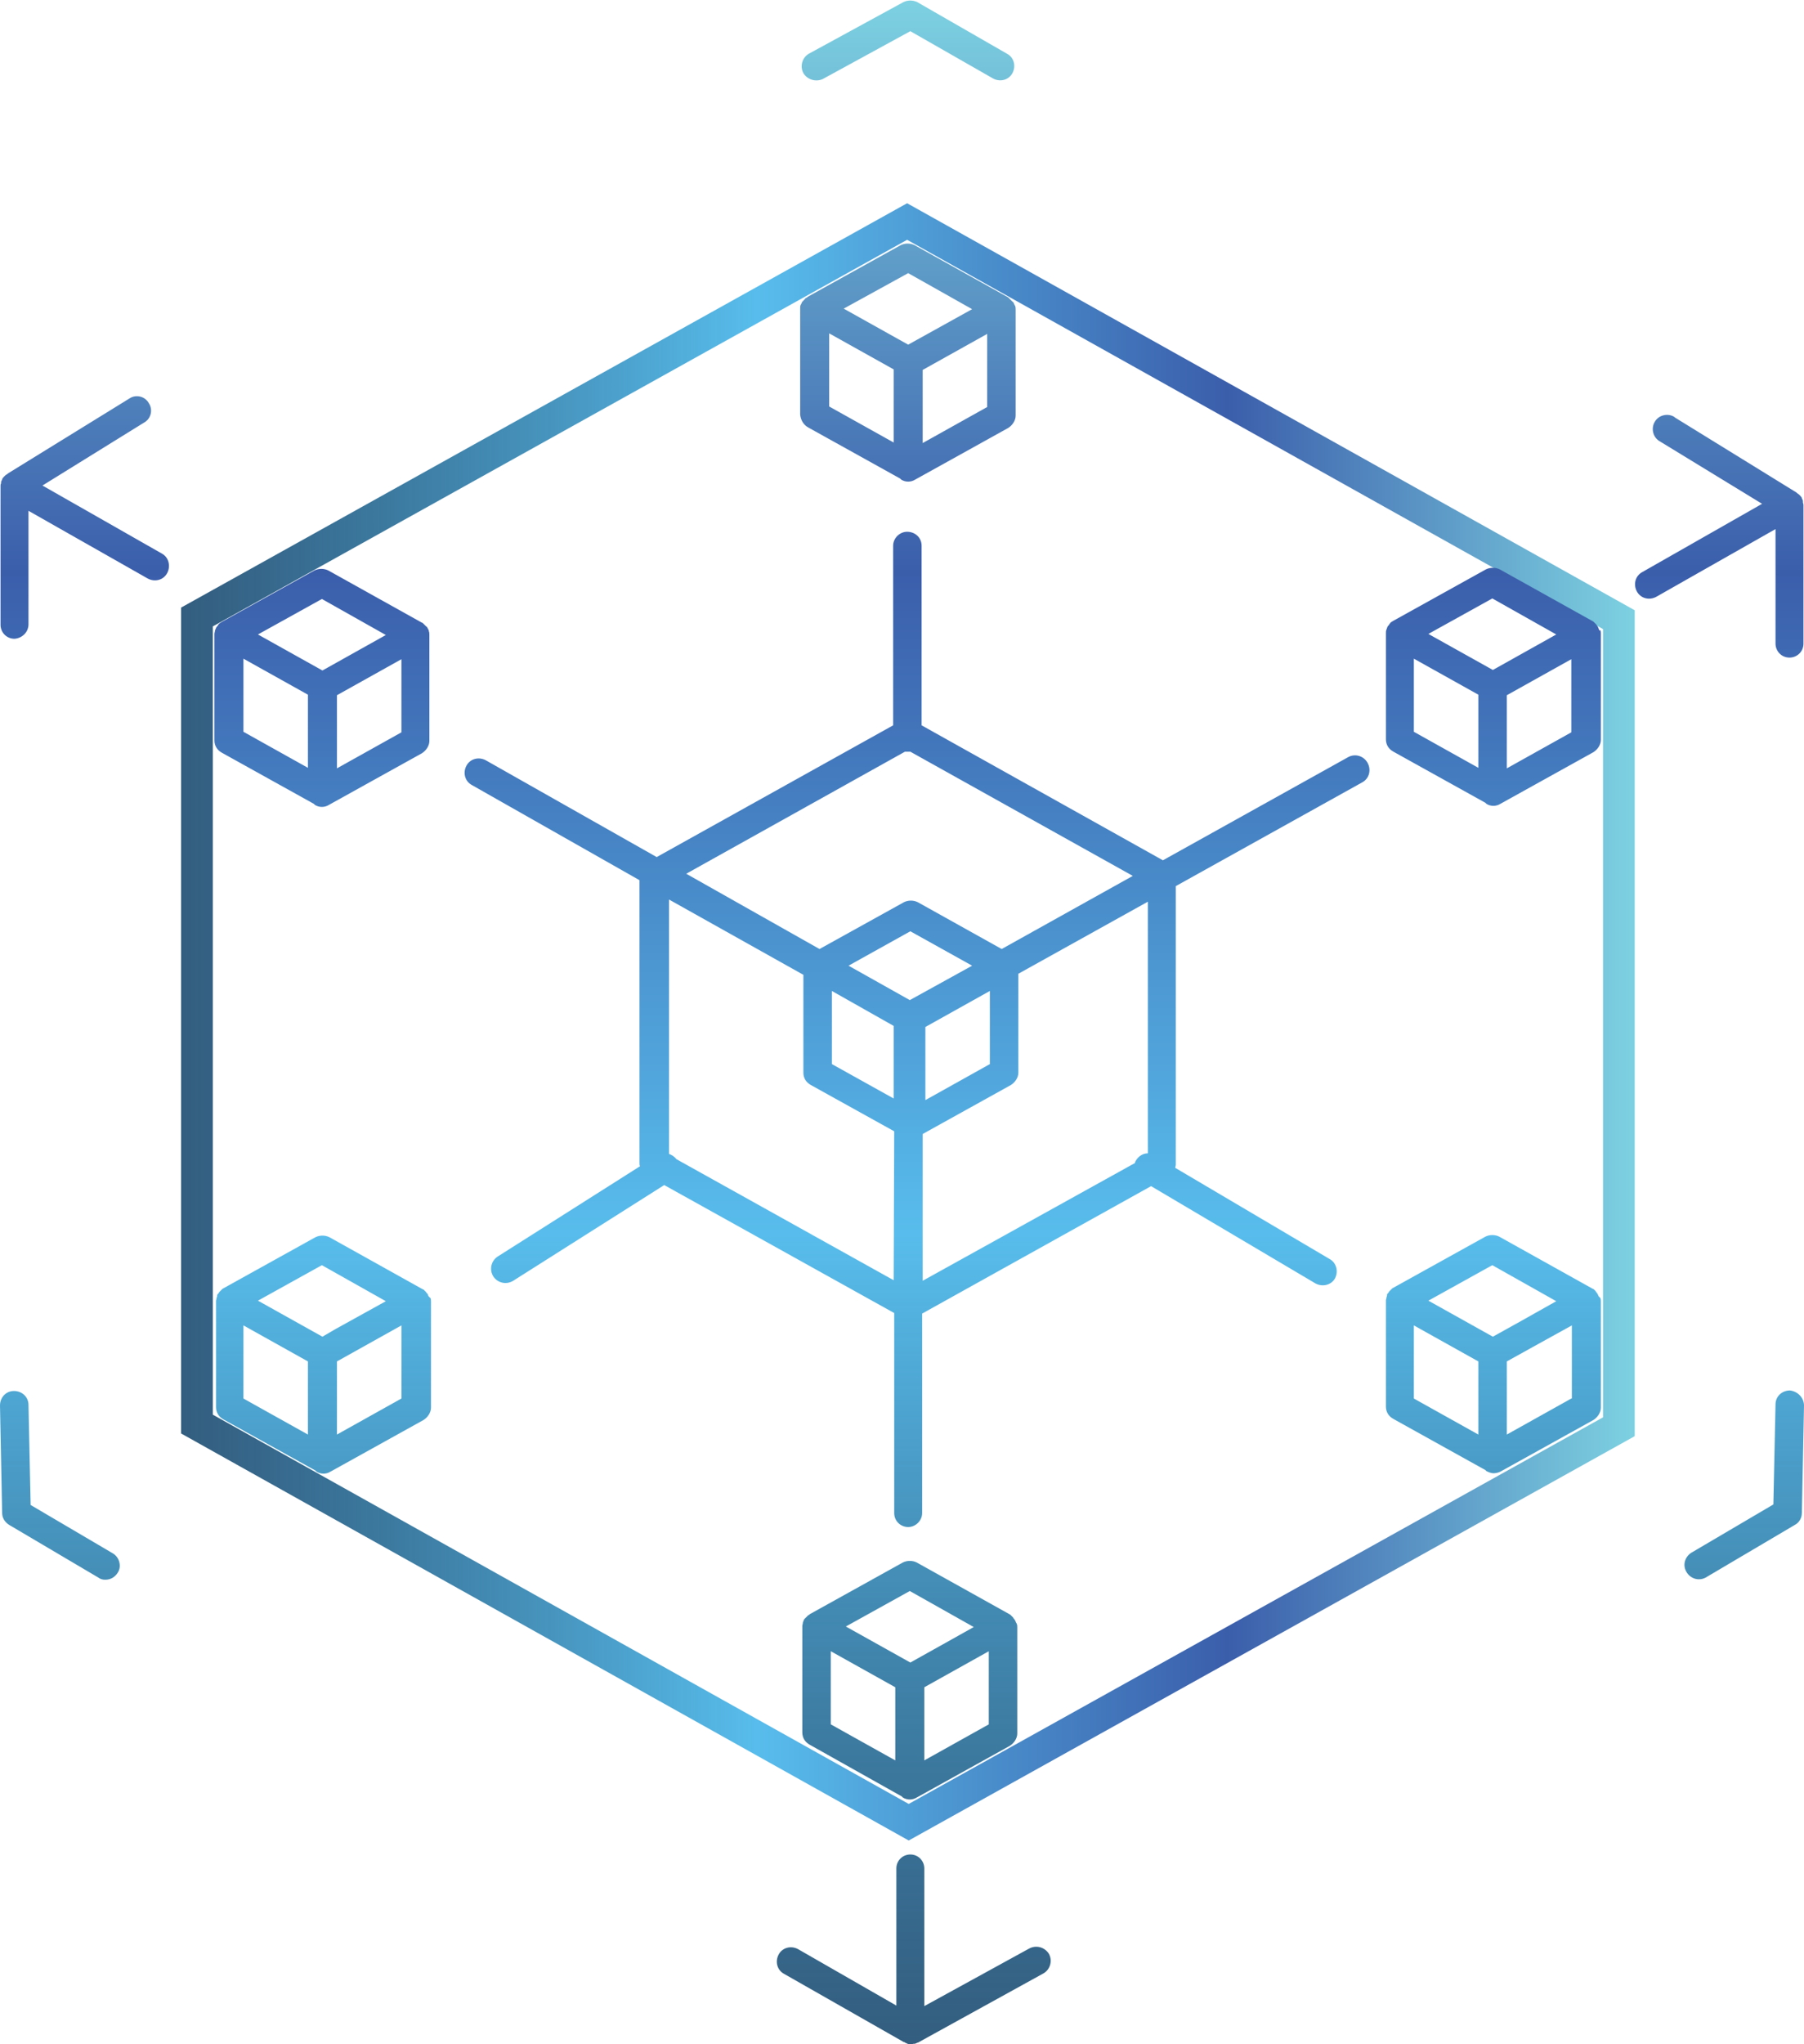
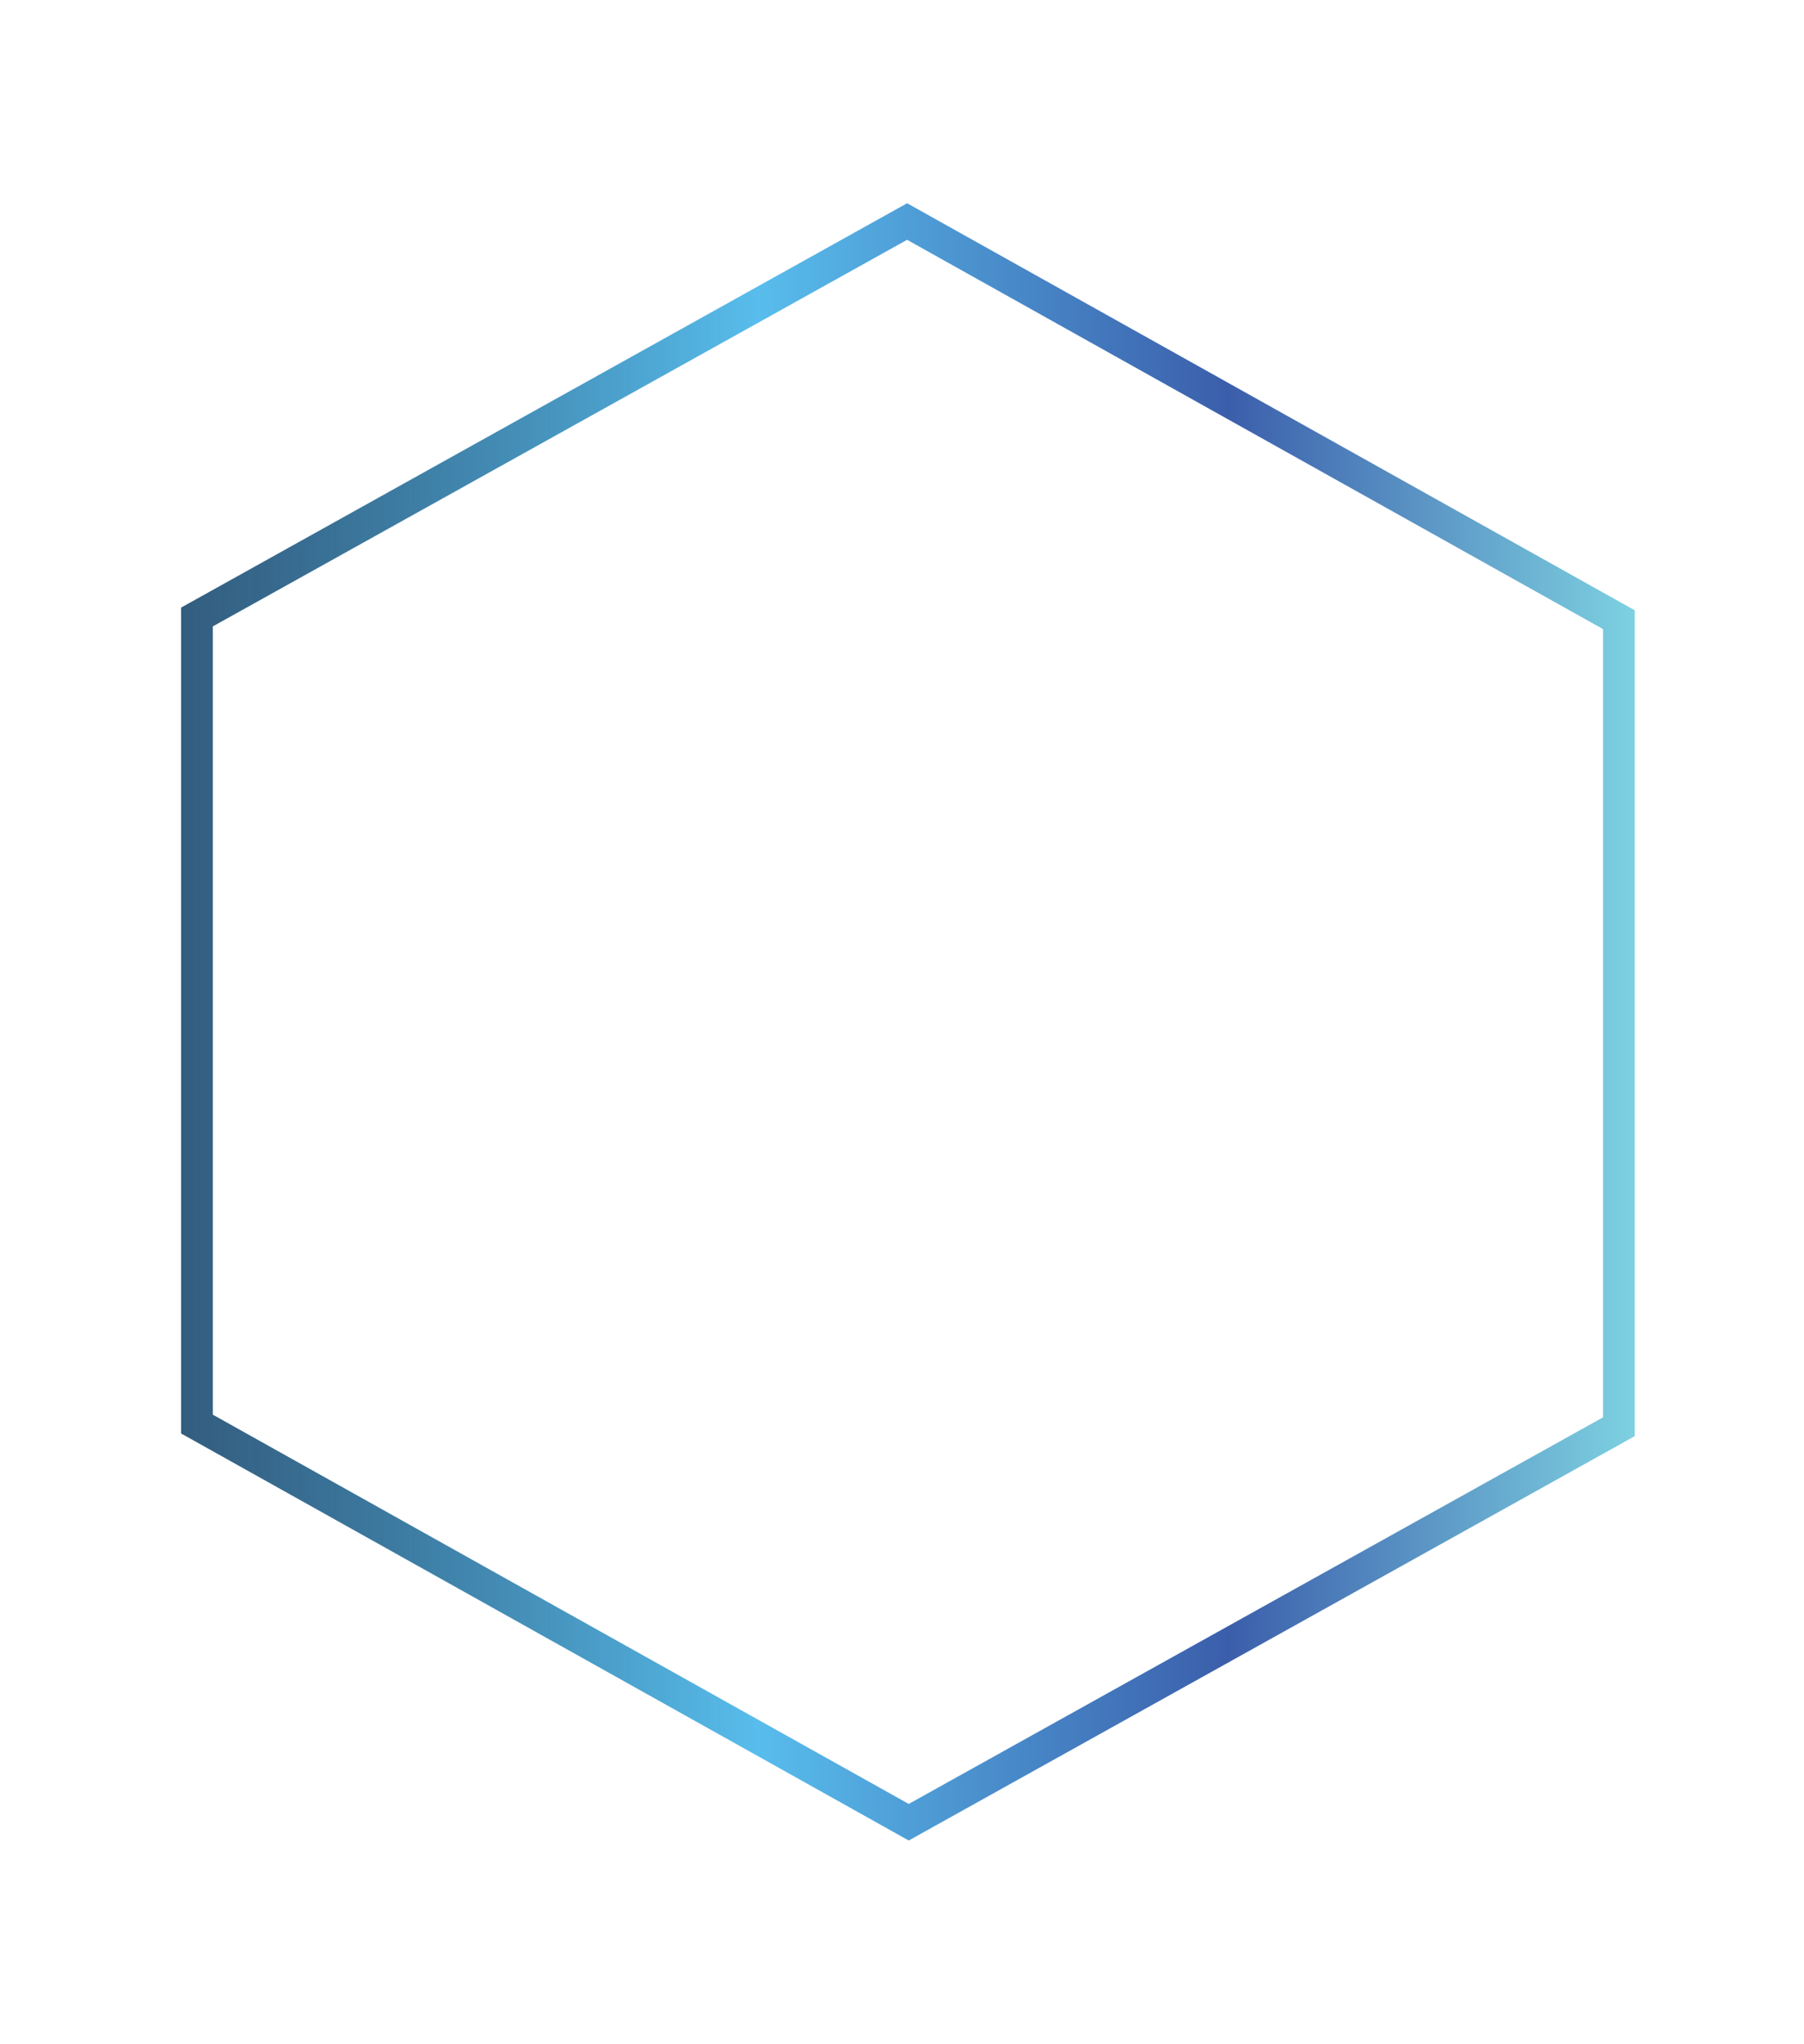
<svg xmlns="http://www.w3.org/2000/svg" version="1.1" id="Layer_1" x="0px" y="0px" viewBox="-102.9 214.8 335.7 380.2" style="enable-background:new -102.9 214.8 335.7 380.2;" xml:space="preserve">
  <style type="text/css">
	.st0{fill:url(#SVGID_1_);}
	.st1{fill:url(#SVGID_2_);}
</style>
  <linearGradient id="SVGID_1_" gradientUnits="userSpaceOnUse" x1="-69.224" y1="-15992.852" x2="201.299" y2="-15992.852" gradientTransform="matrix(1 0 0 -1 0 -15588)">
    <stop offset="8.155163e-007" style="stop-color:#00355F;stop-opacity:0.8" />
    <stop offset="0.396" style="stop-color:#58BDEC" />
    <stop offset="0.72" style="stop-color:#3B5EAB" />
    <stop offset="1" style="stop-color:#7DD1E1" />
  </linearGradient>
  <path class="st0" d="M66.2,557.1l-135.4-75.7V327.8l135.1-75.2l135.4,75.7v153.6L66.2,557.1z M-63.3,477.9l129.5,72.4l129.2-71.9  V331.8L65.9,259.4l-129.2,71.9L-63.3,477.9z" />
  <linearGradient id="SVGID_2_" gradientUnits="userSpaceOnUse" x1="64.949" y1="201.014" x2="64.948" y2="581.191" gradientTransform="matrix(1 0 0 -1 0 796)">
    <stop offset="8.155163e-007" style="stop-color:#00355F;stop-opacity:0.8" />
    <stop offset="0.396" style="stop-color:#58BDEC" />
    <stop offset="0.72" style="stop-color:#3B5EAB" />
    <stop offset="1" style="stop-color:#7DD1E1" />
  </linearGradient>
-   <path class="st1" d="M148,355.6l-34.5,19.2l-44.9-25.1v-33.4c0-1.5-1.2-2.6-2.7-2.6c-1.4,0-2.6,1.2-2.6,2.6v33.4l-44,24.5l-31.8-18  c-1.3-0.7-2.9-0.3-3.6,1c-0.7,1.3-0.3,2.9,1,3.6l31.2,17.7v52.6c0,0.2,0,0.4,0.1,0.6l-26.5,16.8c-1.2,0.8-1.6,2.4-0.8,3.7l0,0  c0.8,1.2,2.4,1.6,3.7,0.8c0,0,0,0,0,0l28.1-17.8L63.5,459v37.2c0,1.5,1.2,2.6,2.6,2.6s2.6-1.2,2.6-2.6v-37.1l42.6-23.7l30.6,18.1  c1.3,0.7,2.9,0.3,3.6-0.9c0,0,0,0,0,0c0.7-1.3,0.3-2.9-0.9-3.6l0,0l-28.8-17c0-0.2,0.1-0.4,0.1-0.6v-51.8l34.7-19.3  c1.3-0.7,1.7-2.3,1-3.6l0,0C150.9,355.4,149.3,354.9,148,355.6C148,355.6,148,355.6,148,355.6z M65.5,354.6c0.2,0,0.3,0,0.5,0  c0.2,0,0.3,0,0.5,0l41.4,23.1l-24.4,13.6l-15.6-8.7c-0.8-0.4-1.8-0.4-2.6,0l-15.7,8.7l-24.8-14L65.5,354.6z M63.4,452.9L23,430.4  c-0.4-0.5-0.9-0.8-1.4-1v-47.3l25,14v18.2c0,1,0.5,1.8,1.4,2.3l15.5,8.6L63.4,452.9L63.4,452.9z M63.4,419.1l-11.5-6.4v-13.6  l11.5,6.5V419.1z M68.4,399.7l-2,1.1L55,394.4l11.5-6.4l11.5,6.4L68.4,399.7z M81.3,399.1v13.6l-12,6.7v-13.6L81.3,399.1z   M110.7,429.3c-0.9,0-1.7,0.5-2.2,1.3c-0.1,0.2-0.2,0.3-0.2,0.5l-39.5,21.9v-27.3l16.4-9.1c0.8-0.5,1.4-1.4,1.4-2.3v-18.4l24.1-13.4  L110.7,429.3L110.7,429.3z M47.5,294.3l17.1,9.5c0.1,0.1,0.1,0.1,0.2,0.2c0.8,0.5,1.8,0.5,2.6,0l17.3-9.6c0.8-0.5,1.4-1.4,1.4-2.3  v-19.7c0-0.2,0-0.5-0.1-0.7c0-0.1-0.1-0.1-0.1-0.2c-0.1-0.1-0.1-0.3-0.2-0.4c0-0.1-0.1-0.1-0.2-0.2c-0.1-0.1-0.2-0.2-0.3-0.3  c-0.1-0.1-0.1-0.1-0.2-0.2c-0.1-0.1-0.2-0.2-0.3-0.3c0,0,0,0,0,0c0,0,0,0,0,0l-17.4-9.7c-0.8-0.4-1.8-0.4-2.6,0l-17.3,9.6  c0,0,0,0,0,0c0,0,0,0,0,0c-0.1,0.1-0.2,0.2-0.3,0.2c-0.1,0.1-0.2,0.1-0.2,0.2c-0.1,0.1-0.2,0.2-0.3,0.3c0,0.1-0.1,0.1-0.2,0.2  c-0.1,0.1-0.1,0.3-0.2,0.4c0,0.1-0.1,0.1-0.1,0.2c-0.1,0.2-0.1,0.4-0.1,0.6c0,0,0,0.1,0,0.1v19.7C46.1,292.9,46.6,293.8,47.5,294.3  L47.5,294.3z M80.8,290.5l-12,6.7v-13.6l12-6.7V290.5z M66.1,265.6l11.9,6.7l-11.9,6.6l-12-6.7L66.1,265.6z M51.4,276.8l12,6.7v13.6  l-12-6.7V276.8z M-23.2,331.9c0-0.1-0.1-0.2-0.2-0.4c0-0.1-0.1-0.1-0.2-0.2c-0.1-0.1-0.2-0.2-0.3-0.3c-0.1-0.1-0.1-0.1-0.2-0.2  c-0.1-0.1-0.2-0.2-0.3-0.2c0,0,0,0,0,0c0,0,0,0,0,0l-17.4-9.7c-0.8-0.4-1.8-0.4-2.6,0l-17.3,9.6c0,0,0,0,0,0c0,0,0,0,0,0  c-0.1,0.1-0.2,0.1-0.3,0.2c-0.1,0.1-0.2,0.1-0.2,0.2c-0.1,0.1-0.2,0.2-0.2,0.3c-0.1,0.1-0.1,0.1-0.2,0.2c-0.1,0.1-0.1,0.3-0.2,0.4  c0,0.1-0.1,0.2-0.1,0.3c0,0.2-0.1,0.4-0.1,0.6c0,0,0,0.1,0,0.1v19.7c0,1,0.5,1.8,1.4,2.3l17.1,9.5c0.1,0.1,0.1,0.1,0.2,0.2  c0.8,0.5,1.8,0.5,2.6,0l17.3-9.6c0.8-0.5,1.4-1.4,1.4-2.3v-19.7c0-0.2,0-0.5-0.1-0.7C-23.1,332.1-23.1,332-23.2,331.9L-23.2,331.9z   M-45.6,357.6l-12-6.7v-13.6l12,6.7V357.6z M-42.9,339.5l-12-6.7l11.9-6.6l11.9,6.7L-42.9,339.5z M-28.2,351l-12,6.7v-13.6l12-6.7  V351z M194.7,332c-0.1-0.2-0.1-0.3-0.2-0.5c0-0.1-0.1-0.1-0.1-0.2c-0.1-0.1-0.2-0.3-0.3-0.4c-0.1-0.1-0.1-0.1-0.2-0.2  c-0.1-0.1-0.2-0.2-0.3-0.3c0,0,0,0,0,0c0,0,0,0,0,0l-17.4-9.7c-0.8-0.4-1.8-0.4-2.6,0l-17.3,9.6c0,0,0,0,0,0c0,0,0,0,0,0  c-0.1,0.1-0.2,0.1-0.3,0.2c-0.1,0.1-0.2,0.1-0.2,0.2c-0.1,0.1-0.2,0.2-0.2,0.3c-0.1,0.1-0.1,0.1-0.2,0.2c-0.1,0.1-0.1,0.2-0.2,0.4  c0,0.1-0.1,0.2-0.1,0.3c-0.1,0.2-0.1,0.4-0.1,0.6c0,0,0,0.1,0,0.1v19.7c0,1,0.5,1.8,1.4,2.3l17.1,9.5c0.1,0.1,0.1,0.1,0.2,0.2  c0.8,0.5,1.8,0.5,2.6,0l17.3-9.6c0.8-0.5,1.4-1.4,1.4-2.3v-19.7c0-0.2,0-0.5-0.1-0.7C194.7,332.1,194.7,332.1,194.7,332L194.7,332z   M172.2,357.6l-12-6.7v-13.6l12,6.7V357.6z M175.8,338.9l-0.9,0.5l-12-6.7l11.9-6.6l11.9,6.7L175.8,338.9z M189.5,351l-12,6.7v-13.6  l12-6.7V351z M194.6,455.9c-0.1-0.1-0.1-0.3-0.2-0.4c0-0.1-0.1-0.1-0.1-0.2c-0.1-0.1-0.2-0.2-0.3-0.4c-0.1-0.1-0.1-0.1-0.2-0.2  c-0.1-0.1-0.2-0.2-0.3-0.2c0,0,0,0,0,0c0,0,0,0,0,0l-17.4-9.7c-0.8-0.4-1.8-0.4-2.6,0l-17.3,9.6c0,0,0,0,0,0c0,0,0,0,0,0  c-0.1,0.1-0.2,0.2-0.3,0.3c-0.1,0.1-0.1,0.1-0.2,0.2c-0.1,0.1-0.2,0.2-0.2,0.3c-0.1,0.1-0.1,0.1-0.2,0.2c-0.1,0.1-0.1,0.2-0.1,0.4  c0,0.1-0.1,0.2-0.1,0.3c0,0.2-0.1,0.4-0.1,0.5c0,0,0,0.1,0,0.1v19.7c0,1,0.5,1.8,1.4,2.3l17.1,9.5c0.1,0.1,0.1,0.1,0.2,0.2  c0.4,0.2,0.9,0.4,1.3,0.4c0.4,0,0.9-0.1,1.3-0.3l17.3-9.6c0.8-0.5,1.4-1.4,1.4-2.3v-19.7c0-0.2,0-0.5-0.1-0.7  C194.7,456,194.7,456,194.6,455.9L194.6,455.9z M172.2,481.6l-12-6.7v-13.6l12,6.7V481.6z M174.9,463.4l-12-6.7l11.9-6.6l11.9,6.7  l-6.4,3.6L174.9,463.4z M189.5,474.9l-12,6.7V468l4.5-2.5l7.6-4.2V474.9L189.5,474.9z M64.9,548.9c0.1,0.1,0.1,0.1,0.2,0.2  c0.8,0.5,1.8,0.5,2.6,0l17.3-9.6c0.8-0.5,1.4-1.4,1.4-2.3v-19.7c0-0.2,0-0.5-0.1-0.7c0-0.1-0.1-0.1-0.1-0.2  c-0.1-0.1-0.1-0.3-0.2-0.4c0-0.1-0.1-0.1-0.1-0.2c-0.1-0.1-0.2-0.2-0.3-0.4c-0.1-0.1-0.1-0.1-0.2-0.2c-0.1-0.1-0.2-0.2-0.3-0.3  c0,0,0,0,0,0c0,0,0,0,0,0l-17.4-9.7c-0.8-0.4-1.8-0.4-2.6,0L47.8,515c0,0,0,0,0,0c0,0,0,0,0,0c-0.1,0.1-0.2,0.2-0.3,0.2  c-0.1,0.1-0.1,0.1-0.2,0.2c-0.1,0.1-0.2,0.2-0.3,0.3c-0.1,0.1-0.1,0.1-0.2,0.2c-0.1,0.1-0.1,0.2-0.2,0.4c0,0.1-0.1,0.2-0.1,0.3  c0,0.2-0.1,0.4-0.1,0.6c0,0,0,0.1,0,0.1V537c0,1,0.5,1.8,1.4,2.3L64.9,548.9L64.9,548.9z M81.1,535.5l-12,6.7v-13.6l12-6.7V535.5z   M66.4,510.7l11.9,6.7l-4.1,2.3l-7.7,4.3l-12-6.7L66.4,510.7z M51.7,521.9l12,6.7v13.6l-12-6.7V521.9L51.7,521.9z M-23.2,455.8  c0-0.1-0.1-0.2-0.1-0.3c-0.1-0.1-0.1-0.2-0.2-0.2c-0.1-0.1-0.1-0.2-0.2-0.3c-0.1-0.1-0.2-0.1-0.2-0.2c-0.1-0.1-0.2-0.2-0.3-0.2  c0,0,0,0,0,0c0,0,0,0,0,0l-17.4-9.7c-0.8-0.4-1.8-0.4-2.6,0l-17.3,9.6l0,0c0,0,0,0,0,0c-0.1,0.1-0.2,0.2-0.3,0.3  c-0.1,0.1-0.1,0.1-0.2,0.2c-0.1,0.1-0.2,0.2-0.2,0.3c-0.1,0.1-0.1,0.1-0.2,0.2c-0.1,0.1-0.1,0.2-0.1,0.4c0,0.1-0.1,0.2-0.1,0.3  c0,0.2-0.1,0.4-0.1,0.5c0,0,0,0.1,0,0.1v19.7c0,1,0.5,1.8,1.4,2.3l17.1,9.5c0.1,0.1,0.1,0.1,0.2,0.2c0.8,0.5,1.8,0.5,2.6,0l17.3-9.6  c0.8-0.5,1.4-1.4,1.4-2.3v-19.7c0-0.2,0-0.5-0.1-0.7C-23.1,456-23.1,455.9-23.2,455.8z M-45.6,481.6l-12-6.7v-13.6l12,6.7V481.6z   M-42.9,463.4l-12-6.7l11.9-6.6l11.9,6.7l-9.4,5.2L-42.9,463.4z M-28.2,474.9l-12,6.7V468l12-6.7V474.9z M46.6,228.4  c-0.7-1.3-0.2-2.9,1-3.6l0,0l17.6-9.6c0.8-0.4,1.8-0.4,2.6,0l16.7,9.6c1.3,0.7,1.7,2.3,1,3.6c0,0,0,0,0,0c-0.7,1.3-2.3,1.7-3.6,1  c0,0,0,0,0,0l-15.4-8.8l-16.3,8.9C48.9,230.1,47.3,229.6,46.6,228.4C46.6,228.4,46.6,228.4,46.6,228.4L46.6,228.4z M232.8,476.2  l-0.4,20c0,0.9-0.5,1.8-1.3,2.2l-16.6,9.8c-1.3,0.7-2.9,0.2-3.6-1.1c-0.7-1.2-0.3-2.7,0.9-3.5l15.3-9l0.4-18.6  c0-1.5,1.2-2.6,2.7-2.6C231.7,473.6,232.8,474.8,232.8,476.2L232.8,476.2L232.8,476.2z M-81,507.3c-0.5,0.8-1.3,1.3-2.3,1.3  c-0.5,0-0.9-0.1-1.3-0.4l-16.6-9.8c-0.8-0.5-1.3-1.3-1.3-2.2l-0.4-20c0-1.5,1.1-2.7,2.6-2.7c1.5,0,2.7,1.1,2.7,2.6l0.4,18.6l15.3,9  C-80.7,504.4-80.2,506.1-81,507.3C-81,507.3-81,507.3-81,507.3z M-71.8,321.4c-0.7,1.3-2.3,1.7-3.6,1c0,0,0,0,0,0l-22.2-12.6l0,21.1  c0,1.5-1.2,2.6-2.6,2.7h0h0c-1.5,0-2.6-1.2-2.6-2.6v0l0-25.7c0,0,0-0.1,0-0.1c0-0.2,0-0.3,0.1-0.5c0-0.1,0-0.1,0-0.2  c0-0.2,0.1-0.3,0.2-0.5c0,0,0,0,0-0.1l0,0c0.1-0.2,0.2-0.3,0.4-0.5c0,0,0.1-0.1,0.1-0.1c0.1-0.1,0.2-0.2,0.4-0.3c0,0,0.1,0,0.1-0.1  l22.7-14c1.2-0.8,2.9-0.4,3.6,0.9c0,0,0,0,0,0c0.8,1.2,0.4,2.9-0.9,3.6c0,0,0,0,0,0l-18.9,11.7l22.3,12.7  C-71.5,318.5-71.1,320.1-71.8,321.4C-71.8,321.4-71.8,321.4-71.8,321.4L-71.8,321.4z M227.5,313.2l-22.2,12.6  c-1.3,0.7-2.9,0.3-3.6-1c0,0,0,0,0,0c-0.7-1.3-0.3-2.9,1-3.6c0,0,0,0,0,0l22.3-12.7L206,296.9c-1.3-0.7-1.7-2.4-1-3.6  c0.7-1.3,2.4-1.7,3.6-1c0,0,0.1,0,0.1,0.1l22.7,14c0,0,0,0,0.1,0.1c0.1,0.1,0.3,0.2,0.4,0.3c0,0,0.1,0.1,0.1,0.1  c0.1,0.1,0.3,0.3,0.4,0.5l0,0c0,0,0,0,0,0.1c0.1,0.2,0.2,0.3,0.2,0.5c0,0,0,0.1,0,0.2c0,0.2,0.1,0.3,0.1,0.5c0,0,0,0.1,0,0.1l0,25.7  c0,1.5-1.2,2.6-2.6,2.6h0c-1.5,0-2.6-1.2-2.6-2.6c0,0,0,0,0,0L227.5,313.2L227.5,313.2z M92.3,578.2c0.7,1.3,0.2,2.9-1,3.6  c0,0,0,0,0,0l-23.4,12.9c0,0-0.1,0-0.1,0c-0.1,0.1-0.3,0.1-0.4,0.2c-0.1,0-0.1,0-0.2,0c-0.2,0-0.4,0.1-0.6,0.1h0  c-0.2,0-0.4,0-0.6-0.1c-0.1,0-0.1,0-0.2-0.1c-0.1,0-0.3-0.1-0.4-0.2c0,0-0.1,0-0.1,0l-22.3-12.7c-1.3-0.7-1.7-2.3-1-3.6  c0.7-1.3,2.3-1.7,3.6-1l18.3,10.5l0-25.5c0-1.5,1.2-2.6,2.6-2.6c0,0,0,0,0,0h0c1.5,0,2.6,1.2,2.6,2.6l0,25.6l19.5-10.7  C89.9,576.5,91.5,576.9,92.3,578.2C92.3,578.2,92.3,578.2,92.3,578.2L92.3,578.2z" />
</svg>